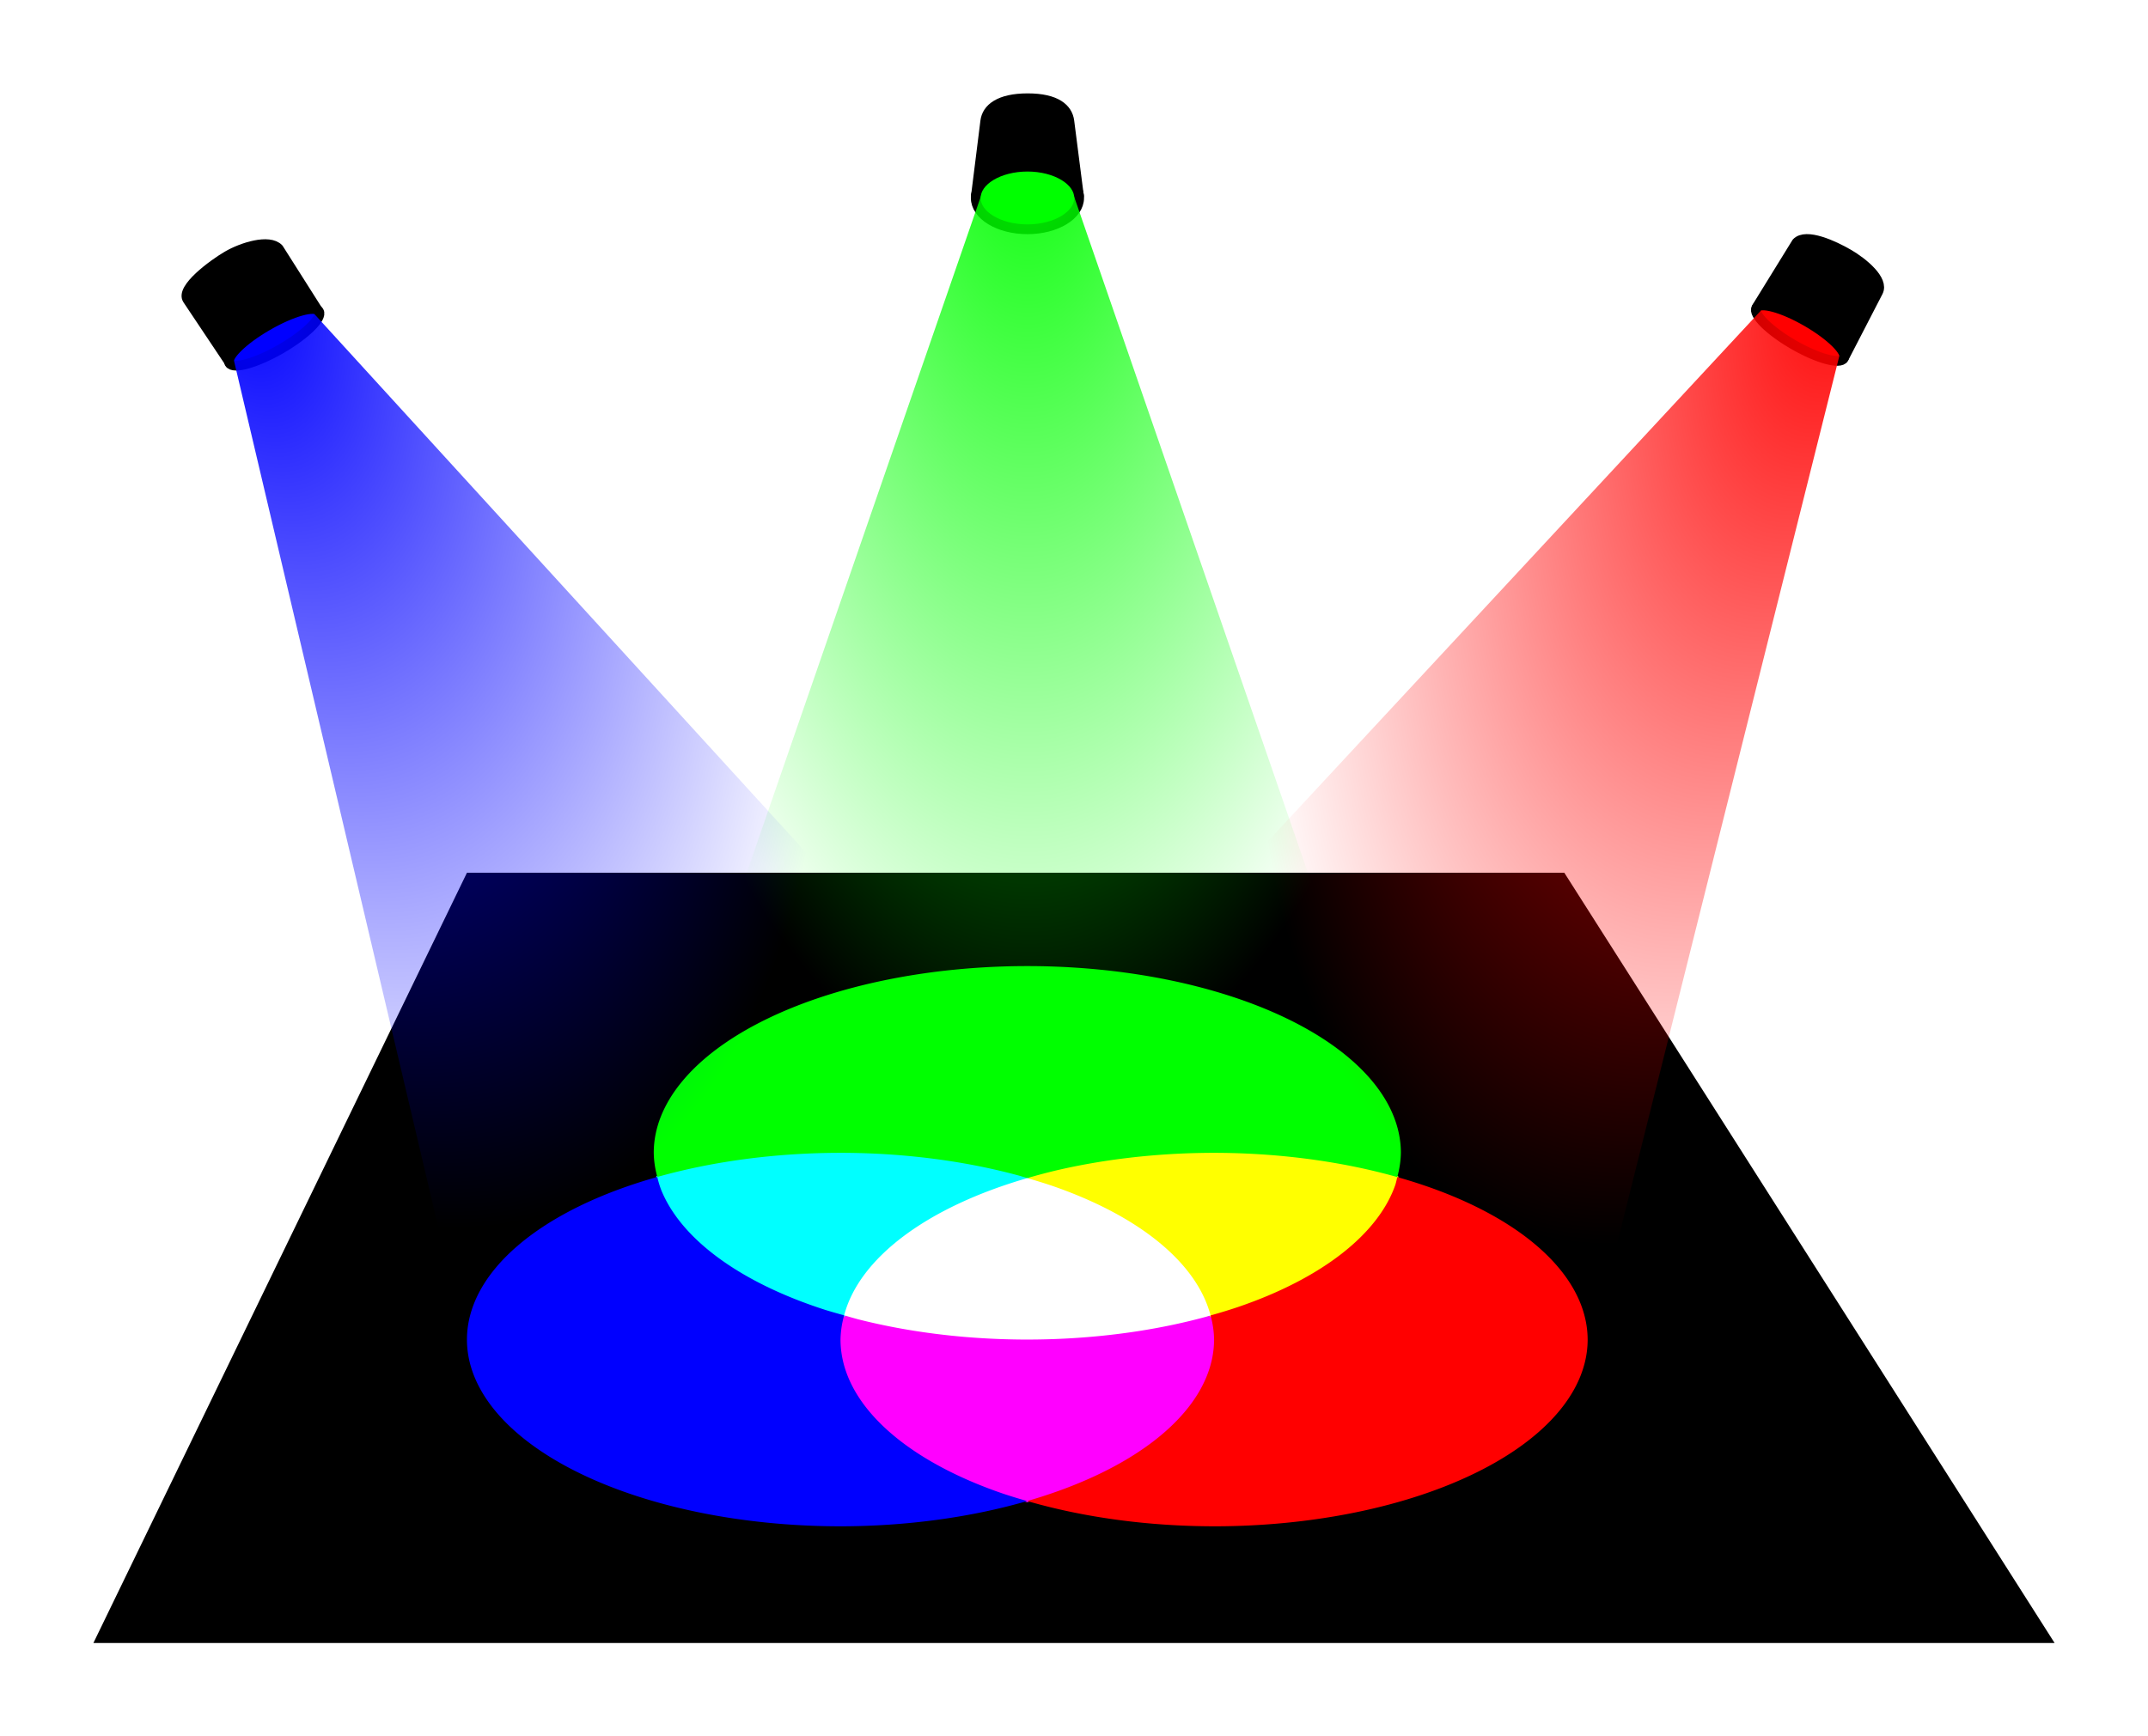
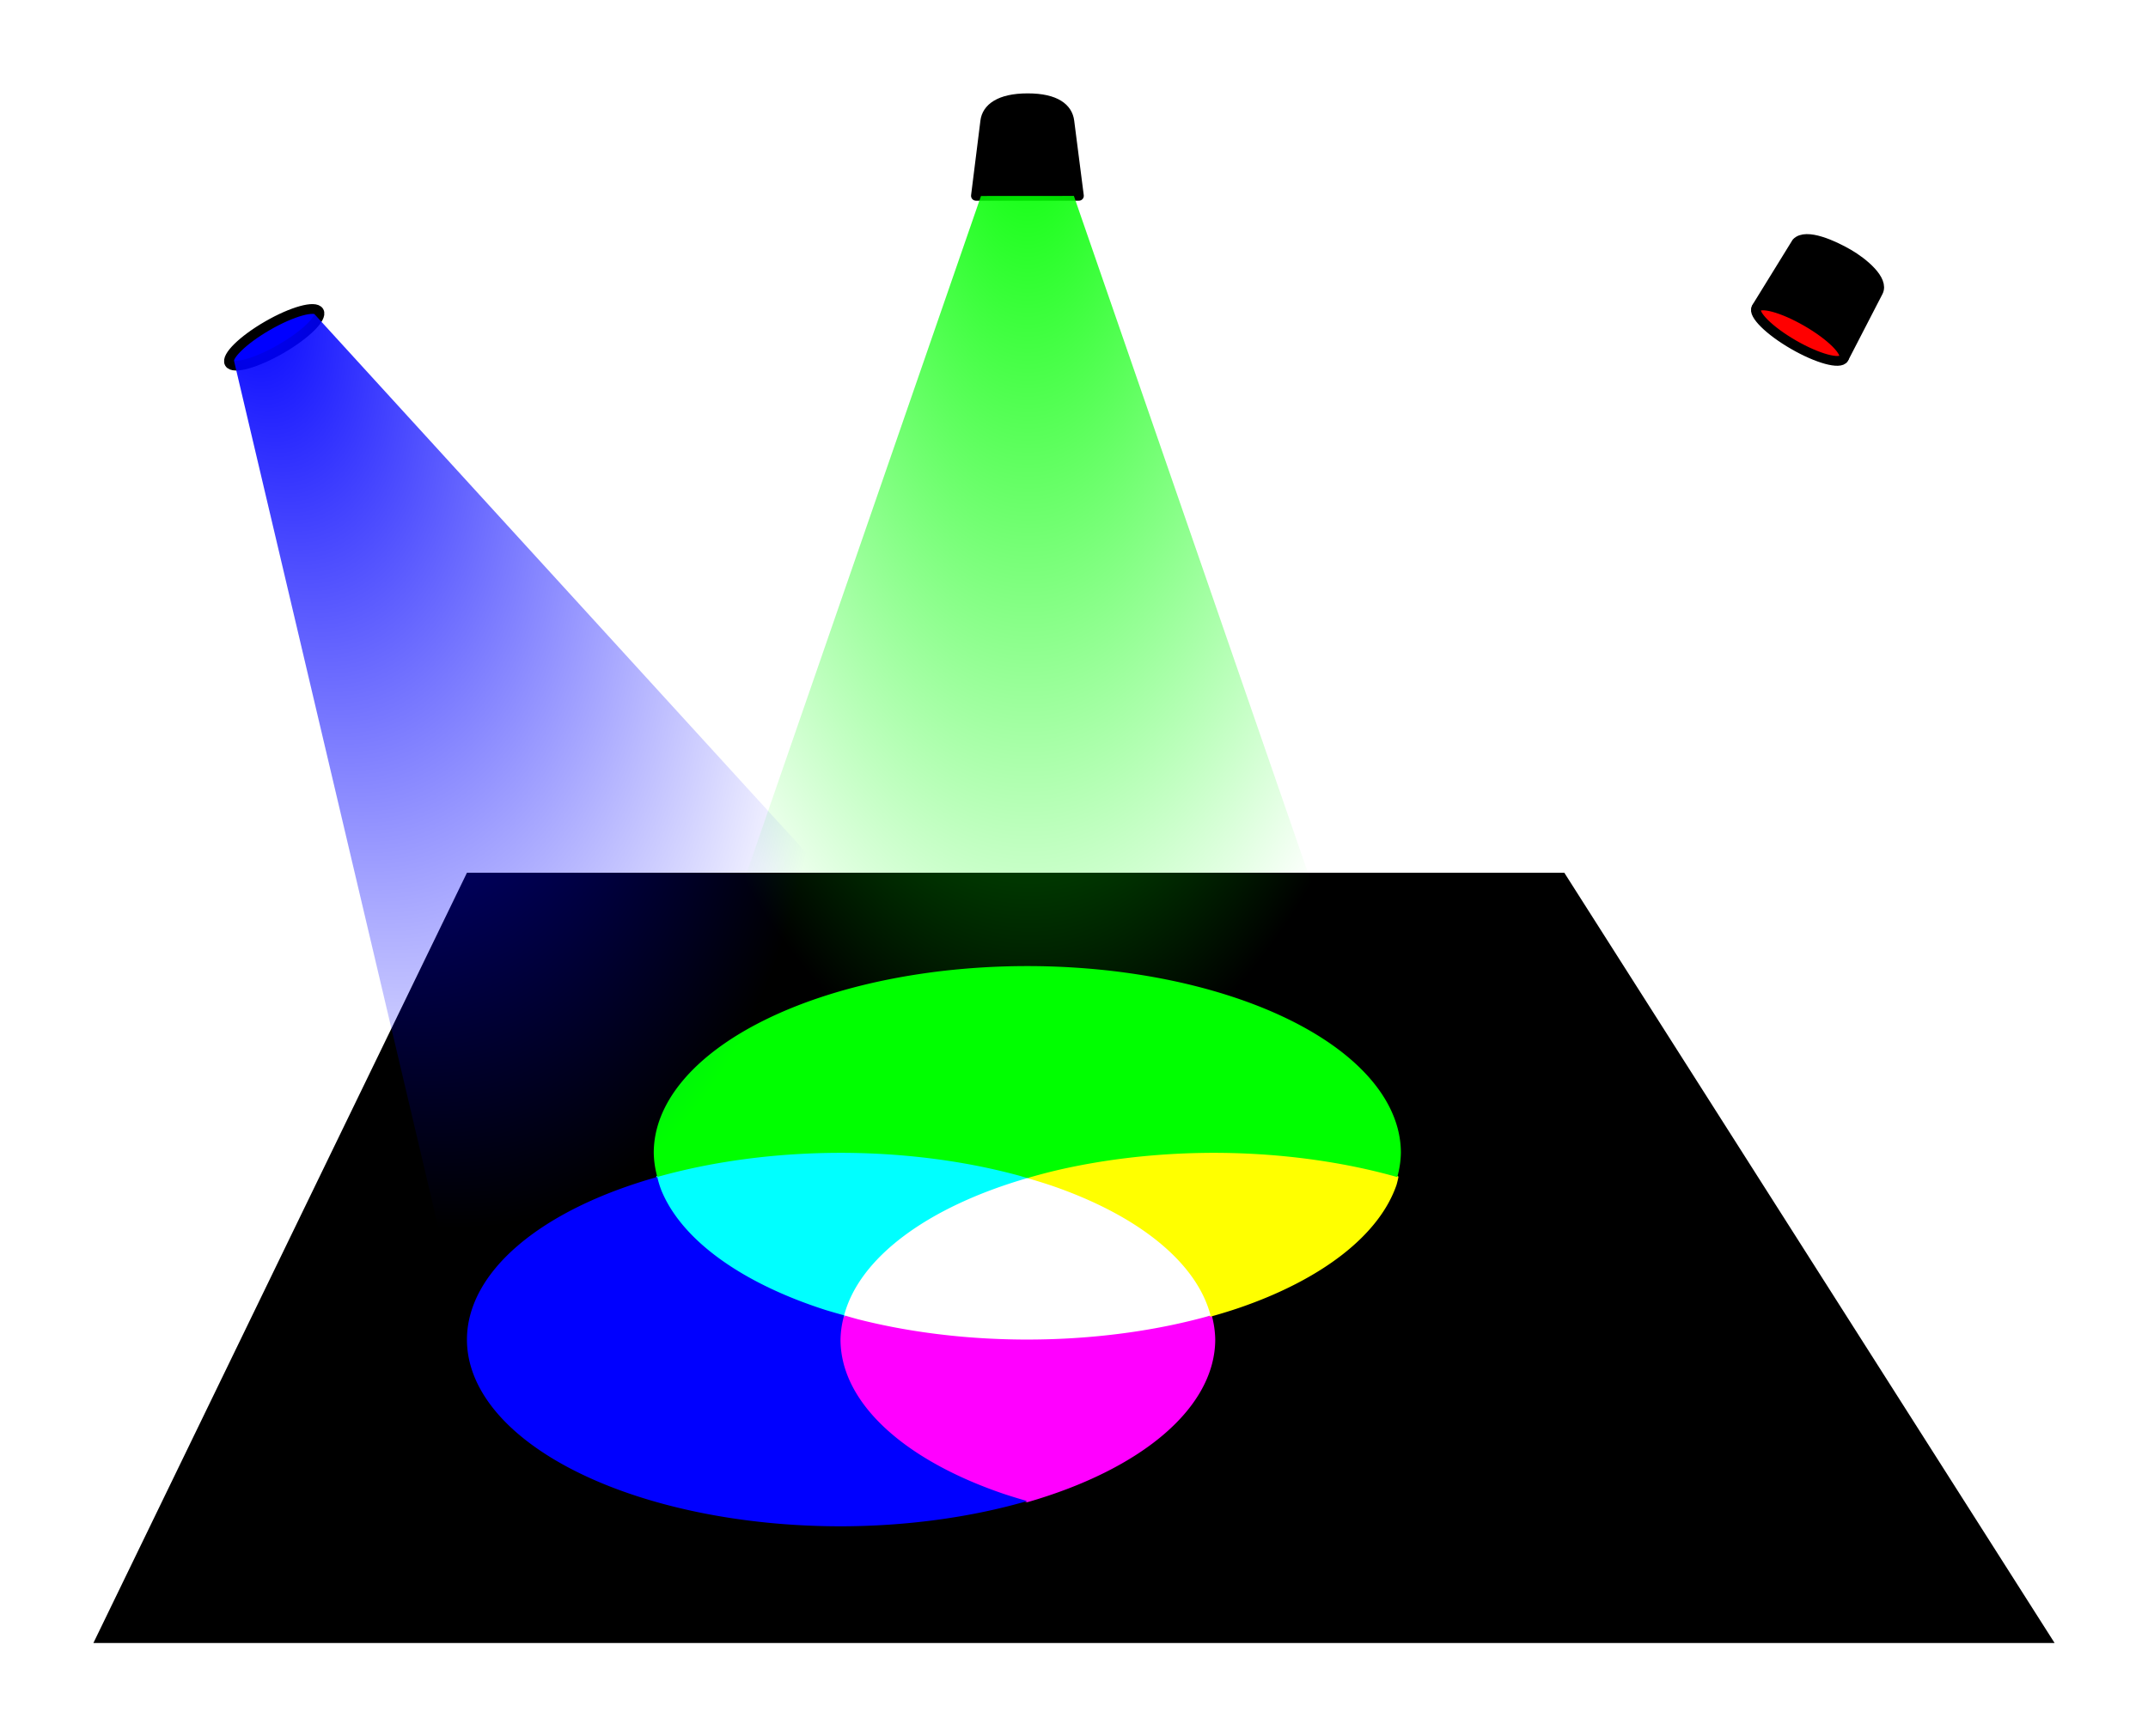
<svg xmlns="http://www.w3.org/2000/svg" width="12.982cm" height="10.497cm" version="1.1" viewBox="0 0 460 371.94">
  <defs>
    <radialGradient id="c" cx="44.469" cy="378.56" r="105.49" gradientTransform="matrix(.637 1.905 -1.019 .341 388.04 170.64)" gradientUnits="userSpaceOnUse">
      <stop stop-color="#00f" offset="0" />
      <stop stop-color="#00f" stop-opacity="0" offset="1" />
    </radialGradient>
    <radialGradient id="b" cx="344.14" cy="385.06" r="105.54" gradientTransform="matrix(-1.013 -.353 .695 -1.994 459.06 1267.7)" gradientUnits="userSpaceOnUse">
      <stop stop-color="#f00" offset="0" />
      <stop stop-color="#f00" stop-opacity="0" offset="1" />
    </radialGradient>
    <radialGradient id="a" cx="200" cy="397.16" r="80.5" gradientTransform="matrix(.007 2.71 -1.228 .003 686.31 -200.84)" gradientUnits="userSpaceOnUse">
      <stop stop-color="#0f0" offset="0" />
      <stop stop-color="#0f0" stop-opacity="0" offset="1" />
    </radialGradient>
    <filter id="d" x="-.009" y="-.018" width="1.018" height="1.036" color-interpolation-filters="sRGB">
      <feGaussianBlur stdDeviation="0.9" />
    </filter>
  </defs>
  <g transform="translate(20 -325.42)">
    <path d="m80 512.36h235l105 165h-420z" />
    <path d="m382.2 387.93-7.171 13.886-18.764-10.677 8.483-13.754c2.039-2.13 7.991 0.626 11.126 2.45 3.135 1.824 7.642 5.546 6.326 8.095z" stroke="#000" stroke-linecap="round" stroke-linejoin="round" stroke-width="2.094" />
-     <path d="m20.162 389.59 9.13 13.665 18.753-11.379-8.373-13.205c-2.039-2.13-7.826-0.291-10.962 1.533s-10.142 7.001-8.548 9.386z" stroke="#000" stroke-linecap="round" stroke-linejoin="round" stroke-width="2.094" />
    <path d="m191 351.36-2 15.999h22.051l-2.051-15.999c-0.348-2.712-2.814-4.895-8.917-4.895-6.103-1e-5 -8.744 2.189-9.083 4.895z" stroke="#000" stroke-linecap="round" stroke-linejoin="round" stroke-width="2.094" />
    <ellipse transform="matrix(-.866 -.5 -.5 .866 0 0)" cx="-514.93" cy="160.87" rx="10.811" ry="2.846" fill="#f00" stroke="#000" stroke-linecap="round" stroke-linejoin="round" stroke-width="2.094" />
    <ellipse transform="matrix(.866 -.5 .5 .866 0 0)" cx="-165.31" cy="363.76" rx="11.069" ry="2.867" fill="#00f" stroke="#000" stroke-linecap="round" stroke-linejoin="round" stroke-width="2.094" />
-     <ellipse cx="200.03" cy="367.82" rx="11.069" ry="6.707" fill="#0f0" stroke="#000" stroke-linecap="round" stroke-linejoin="round" stroke-width="2.094" />
    <g filter="url(#d)">
      <path d="m199.97 646.95a80 40 0 0 1-5.146-1.578 80 40 0 0 1-6.365-2.418 80 40 0 0 1-5.852-2.727 80 40 0 0 1-5.277-3.004 80 40 0 0 1-4.652-3.252 80 40 0 0 1-3.978-3.469 80 40 0 0 1-3.266-3.648 80 40 0 0 1-2.522-3.795 80 40 0 0 1-1.752-3.902 80 40 0 0 1-0.963-3.969 80 40 0 0 1-0.201-2.828 80 40 0 0 1 0.475-3.992 80 40 0 0 1 0.301-1.203 80 40 0 0 0 2.938 0.842 80 40 0 0 0 7.299 1.635 80 40 0 0 0 7.588 1.26 80 40 0 0 0 7.803 0.877 80 40 0 0 0 7.939 0.48 80 40 0 0 0 5.658 0.102 80 40 0 0 0 7.986-0.201 80 40 0 0 0 7.906-0.598 80 40 0 0 0 7.75-0.988 80 40 0 0 0 7.512-1.371 80 40 0 0 0 7.199-1.74 80 40 0 0 0 0.891-0.273 80 40 0 0 1 0.756 5.172 80 40 0 0 1-40.025 34.59z" fill="#f0f" stroke="#f0f" stroke-linecap="round" stroke-linejoin="round" stroke-width=".5" />
      <path d="m239.24 607.19a80 40 0 0 0-0.479-1.586 80 40 0 0 0-1.742-3.902 80 40 0 0 0-2.514-3.795 80 40 0 0 0-3.26-3.65 80 40 0 0 0-3.971-3.471 80 40 0 0 0-4.644-3.256 80 40 0 0 0-5.271-3.006 80 40 0 0 0-5.846-2.728 80 40 0 0 0-6.361-2.424 80 40 0 0 0-5.17-1.59 80 40 0 0 1 40.014-5.42 80 40 0 0 1 39.225 5.193 80 40 0 0 1-0.389 1.603 80 40 0 0 1-1.752 3.902 80 40 0 0 1-2.522 3.795 80 40 0 0 1-3.266 3.648 80 40 0 0 1-3.978 3.469 80 40 0 0 1-4.652 3.252 80 40 0 0 1-5.277 3.004 80 40 0 0 1-5.852 2.727 80 40 0 0 1-6.365 2.418 80 40 0 0 1-5.928 1.816z" fill="#ff0" stroke="#ff0" stroke-linecap="round" stroke-linejoin="round" stroke-width=".5" />
      <path d="m160.78 607.17a80 40 0 0 1-4e-3 0 80 40 0 0 1-6.695-2.111 80 40 0 0 1-0.154-0.055 80 40 0 0 1-6.053-2.361 80 40 0 0 1-0.373-0.164 80 40 0 0 1-5.326-2.543 80 40 0 0 1-0.562-0.303 80 40 0 0 1-4.559-2.66 80 40 0 0 1-0.734-0.482 80 40 0 0 1-3.787-2.721 80 40 0 0 1-0.826-0.672 80 40 0 0 1-3.041-2.728 80 40 0 0 1-0.861-0.891 80 40 0 0 1-2.322-2.684 80 40 0 0 1-0.816-1.121 80 40 0 0 1-1.647-2.582 80 40 0 0 1-0.703-1.377 80 40 0 0 1-1.023-2.422 80 40 0 0 1-0.498-1.645 80 40 0 0 1-0.023-0.115 80 40 0 0 1 7.141-1.787 80 40 0 0 1 7.473-1.424 80 40 0 0 1 7.721-1.045 80 40 0 0 1 7.889-0.652 80 40 0 0 1 7.981-0.256 80 40 0 0 1 1.031-4e-3 80 40 0 0 1 7.986 0.203 80 40 0 0 1 7.906 0.604 80 40 0 0 1 7.746 0.992 80 40 0 0 1 7.508 1.375 80 40 0 0 1 7.197 1.742 80 40 0 0 1 1.643 0.504 80 40 0 0 0-1.057 0.283 80 40 0 0 0-6.643 2.227 80 40 0 0 0-6.164 2.547 80 40 0 0 0-5.625 2.842 80 40 0 0 0-5.031 3.107 80 40 0 0 0-4.383 3.344 80 40 0 0 0-3.695 3.547 80 40 0 0 0-2.969 3.713 80 40 0 0 0-2.211 3.842 80 40 0 0 0-1.434 3.934z" fill="#0ff" stroke="#0ff" stroke-linecap="round" stroke-linejoin="round" stroke-width=".5" />
      <path d="m160 652.36a80 40 0 0 1-80-40 80 40 0 0 1 40.756-34.83 80 40 0 0 0 0.838 2.775 80 40 0 0 0 1.978 3.875 80 40 0 0 0 2.742 3.756 80 40 0 0 0 3.478 3.6 80 40 0 0 0 4.18 3.408 80 40 0 0 0 4.84 3.184 80 40 0 0 0 5.451 2.926 80 40 0 0 0 6.008 2.639 80 40 0 0 0 6.504 2.326 80 40 0 0 0 4 1.147 80 40 0 0 0-0.301 1.203 80 40 0 0 0-0.475 3.992 80 40 0 0 0 0.201 2.828 80 40 0 0 0 0.963 3.969 80 40 0 0 0 1.752 3.902 80 40 0 0 0 2.522 3.795 80 40 0 0 0 3.266 3.648 80 40 0 0 0 3.978 3.469 80 40 0 0 0 4.652 3.252 80 40 0 0 0 5.277 3.004 80 40 0 0 0 5.852 2.727 80 40 0 0 0 6.365 2.418 80 40 0 0 0 5.146 1.578 80 40 0 0 1-39.975 5.41z" fill="#00f" />
-       <path d="m240 652.36a80 40 0 0 1-40.023-5.41 80 40 0 0 0 3.148-0.957 80 40 0 0 0 6.512-2.322 80 40 0 0 0 6.016-2.635 80 40 0 0 0 5.459-2.92 80 40 0 0 0 4.85-3.18 80 40 0 0 0 4.189-3.406 80 40 0 0 0 3.488-3.598 80 40 0 0 0 2.754-3.754 80 40 0 0 0 1.99-3.873 80 40 0 0 0 1.205-3.953 80 40 0 0 0 0.412-3.992 80 40 0 0 0-0.055-1.189 80 40 0 0 0-0.701-3.982 80 40 0 0 0 5.928-1.816 80 40 0 0 0 6.365-2.418 80 40 0 0 0 5.852-2.727 80 40 0 0 0 5.277-3.004 80 40 0 0 0 4.652-3.252 80 40 0 0 0 3.978-3.469 80 40 0 0 0 3.266-3.648 80 40 0 0 0 2.522-3.795 80 40 0 0 0 1.752-3.902 80 40 0 0 0 0.389-1.603 80 40 0 0 1 40.775 34.807 80 40 0 0 1-80 40z" fill="#f00" />
      <path d="m199.99 577.78a80 40 0 0 0-1.643-0.504 80 40 0 0 0-7.197-1.742 80 40 0 0 0-7.508-1.375 80 40 0 0 0-7.746-0.992 80 40 0 0 0-7.906-0.604 80 40 0 0 0-7.986-0.203 80 40 0 0 0-1.031 4e-3 80 40 0 0 0-7.981 0.256 80 40 0 0 0-7.889 0.652 80 40 0 0 0-7.721 1.045 80 40 0 0 0-7.473 1.424 80 40 0 0 0-7.141 1.787 80 40 0 0 1-0.766-5.168 80 40 0 0 1 80-40 80 40 0 0 1 80 40 80 40 0 0 1-0.775 5.193 80 40 0 0 0-0.895-0.25 80 40 0 0 0-7.191-1.748 80 40 0 0 0-7.506-1.379 80 40 0 0 0-7.744-1 80 40 0 0 0-7.902-0.607 80 40 0 0 0-7.986-0.209 80 40 0 0 0-3.144 0.033 80 40 0 0 0-7.965 0.361 80 40 0 0 0-7.852 0.758 80 40 0 0 0-7.662 1.145 80 40 0 0 0-7.394 1.522 80 40 0 0 0-5.996 1.602z" fill="#0f0" />
      <path d="m200 612.36a80 40 0 0 1-5.658-0.102 80 40 0 0 1-7.939-0.48 80 40 0 0 1-7.803-0.877 80 40 0 0 1-7.588-1.26 80 40 0 0 1-7.299-1.635 80 40 0 0 1-2.938-0.842 80 40 0 0 1 39.211-29.385 80 40 0 0 1 5.17 1.59 80 40 0 0 1 6.361 2.424 80 40 0 0 1 5.846 2.728 80 40 0 0 1 5.271 3.006 80 40 0 0 1 4.644 3.256 80 40 0 0 1 3.971 3.471 80 40 0 0 1 3.26 3.65 80 40 0 0 1 2.514 3.795 80 40 0 0 1 1.742 3.902 80 40 0 0 1 0.479 1.586 80 40 0 0 1-0.891 0.273 80 40 0 0 1-7.199 1.74 80 40 0 0 1-7.512 1.371 80 40 0 0 1-7.75 0.988 80 40 0 0 1-7.906 0.598 80 40 0 0 1-7.986 0.201z" fill="#fff" />
    </g>
    <path d="m190.08 367.4-67.46 194.93c-1.719 3.276-2.598 6.648-2.617 10.035 0.032 1.729 0.287 3.455 0.766 5.168 8e-3 0.038 0.015 0.077 0.023 0.115 0.143 0.55 0.309 1.098 0.498 1.645 0.291 0.812 0.632 1.62 1.023 2.422 0.218 0.461 0.452 0.92 0.703 1.377 0.49 0.87 1.04 1.731 1.647 2.582 0.261 0.376 0.533 0.749 0.816 1.121 0.708 0.908 1.483 1.804 2.322 2.684 0.28 0.299 0.567 0.596 0.861 0.891 0.942 0.929 1.957 1.839 3.041 2.728 0.271 0.225 0.546 0.449 0.826 0.672 1.187 0.933 2.45 1.84 3.787 2.721 0.242 0.162 0.487 0.323 0.734 0.482 1.441 0.92 2.962 1.807 4.559 2.66 0.186 0.101 0.374 0.202 0.562 0.303 1.696 0.888 3.474 1.737 5.326 2.543 0.124 0.055 0.248 0.11 0.373 0.164 1.941 0.835 3.961 1.623 6.053 2.361 0.051 0.018 0.103 0.036 0.154 0.055 2.161 0.759 4.395 1.463 6.031 1.933 1.636 0.47 2.615 0.75 3.606 1.02 2.377 0.605 4.813 1.151 7.299 1.635 2.486 0.483 5.018 0.903 7.588 1.26 2.57 0.357 5.174 0.65 7.803 0.877 2.629 0.226 5.279 0.387 7.939 0.48 1.883 0.067 3.77 0.101 5.658 0.102 2.667-4.5e-4 5.333-0.068 7.986-0.201 2.654-0.133 5.292-0.333 7.906-0.598 2.615-0.265 5.201-0.594 7.75-0.988 2.548-0.394 5.055-0.852 7.512-1.371 2.456-0.52 4.859-1.101 7.199-1.74 0.298-0.09 0.595-0.181 0.891-0.273 2.028-0.562 4.005-1.168 5.928-1.816 2.201-0.752 4.325-1.559 6.365-2.418 2.04-0.86 3.993-1.77 5.852-2.727 1.858-0.957 3.619-1.959 5.277-3.004 1.658-1.044 3.211-2.13 4.652-3.252 1.441-1.122 2.769-2.28 3.978-3.469 1.21-1.188 2.299-2.406 3.266-3.648 0.967-1.243 1.808-2.51 2.522-3.795 0.714-1.285 1.298-2.588 1.752-3.902 0.151-0.533 0.281-1.068 0.389-1.603 0.484-1.721 0.743-3.456 0.775-5.193-0.034-3.329-0.898-6.643-2.574-9.865l-67.453-195.12z" fill="url(#a)" fill-rule="evenodd" />
    <path d="m47.34 392.7-17.226 10 50.238 213.16 0.008 0.033-0.177 0.19c2.635 12.936 17.681 24.424 40.342 30.803 0.01-0.035 0.017-0.065 0.027-0.1-7e-3 0.035-0.014 0.07-0.021 0.105 2.319 0.655 4.702 1.251 7.141 1.787 2.442 0.537 4.936 1.012 7.473 1.424 2.537 0.412 5.114 0.761 7.721 1.045 2.606 0.283 5.239 0.501 7.889 0.652 2.65 0.152 5.313 0.237 7.981 0.256 0.344 2e-3 0.687 4e-3 1.031 4e-3 2.667-1e-3 5.333-0.069 7.986-0.203 2.654-0.135 5.293-0.337 7.906-0.604 2.614-0.266 5.199-0.597 7.746-0.992 2.547-0.395 5.053-0.854 7.508-1.375 2.456-0.52 4.858-1.102 7.197-1.742 0.552-0.165 1.099-0.333 2.252-0.667 1.153-0.334 2.878-0.864 4.56-1.427 2.2-0.754 4.323-1.563 6.361-2.424 2.038-0.86 3.989-1.771 5.846-2.728 1.856-0.957 3.616-1.961 5.271-3.006 1.656-1.046 3.206-2.132 4.644-3.256 1.438-1.123 2.764-2.281 3.971-3.471 1.208-1.189 2.296-2.407 3.26-3.65 0.964-1.243 1.803-2.51 2.514-3.795 0.71-1.285 1.292-2.588 1.742-3.902 0.181-0.527 0.34-1.056 0.479-1.586 0.475-1.714 0.728-3.442 0.756-5.172-0.015-3.965-1.21-7.908-3.545-11.697l0.012-2e-3 -0.039-0.053c-0.949-1.507-2.076-2.985-3.375-4.426z" fill="url(#c)" fill-rule="evenodd" />
-     <path d="m357.11 391.94 16.797 9.702-53.715 214.57-8e-3 0.033h-2e-3c-2.635 12.936-17.681 24.424-40.342 30.803-0.01-0.035-0.021-0.069-0.031-0.104 7e-3 0.035 0.014 0.07 0.021 0.105-2.319 0.655-4.702 1.251-7.141 1.787-2.442 0.537-4.936 1.012-7.473 1.424-2.537 0.412-5.114 0.761-7.721 1.045-2.606 0.283-5.239 0.501-7.889 0.652-2.65 0.152-5.313 0.237-7.981 0.256-0.344 2e-3 -0.687 4e-3 -1.031 4e-3 -2.667-1e-3 -5.333-0.069-7.986-0.203-2.654-0.135-5.293-0.337-7.906-0.604-2.614-0.266-5.199-0.597-7.746-0.992-2.547-0.395-5.053-0.854-7.508-1.375-2.456-0.52-4.858-1.102-7.197-1.742-0.552-0.165-1.099-0.333-2.252-0.667-1.153-0.334-2.878-0.864-4.56-1.427-2.2-0.754-4.323-1.563-6.361-2.424-2.038-0.86-3.989-1.771-5.846-2.728-1.856-0.957-3.616-1.961-5.271-3.006-1.656-1.046-3.206-2.132-4.644-3.256-1.438-1.123-2.764-2.281-3.971-3.471-1.208-1.189-2.296-2.407-3.26-3.65-0.964-1.243-1.803-2.51-2.514-3.795-0.71-1.285-1.292-2.588-1.742-3.902-0.181-0.527-0.34-1.056-0.479-1.586-0.475-1.714-0.728-3.442-0.756-5.172 0.015-3.965 1.21-7.908 3.545-11.697l-0.012-2e-3 0.039-0.053c0.949-1.507 2.076-2.985 3.375-4.426z" fill="url(#b)" fill-rule="evenodd" />
  </g>
</svg>